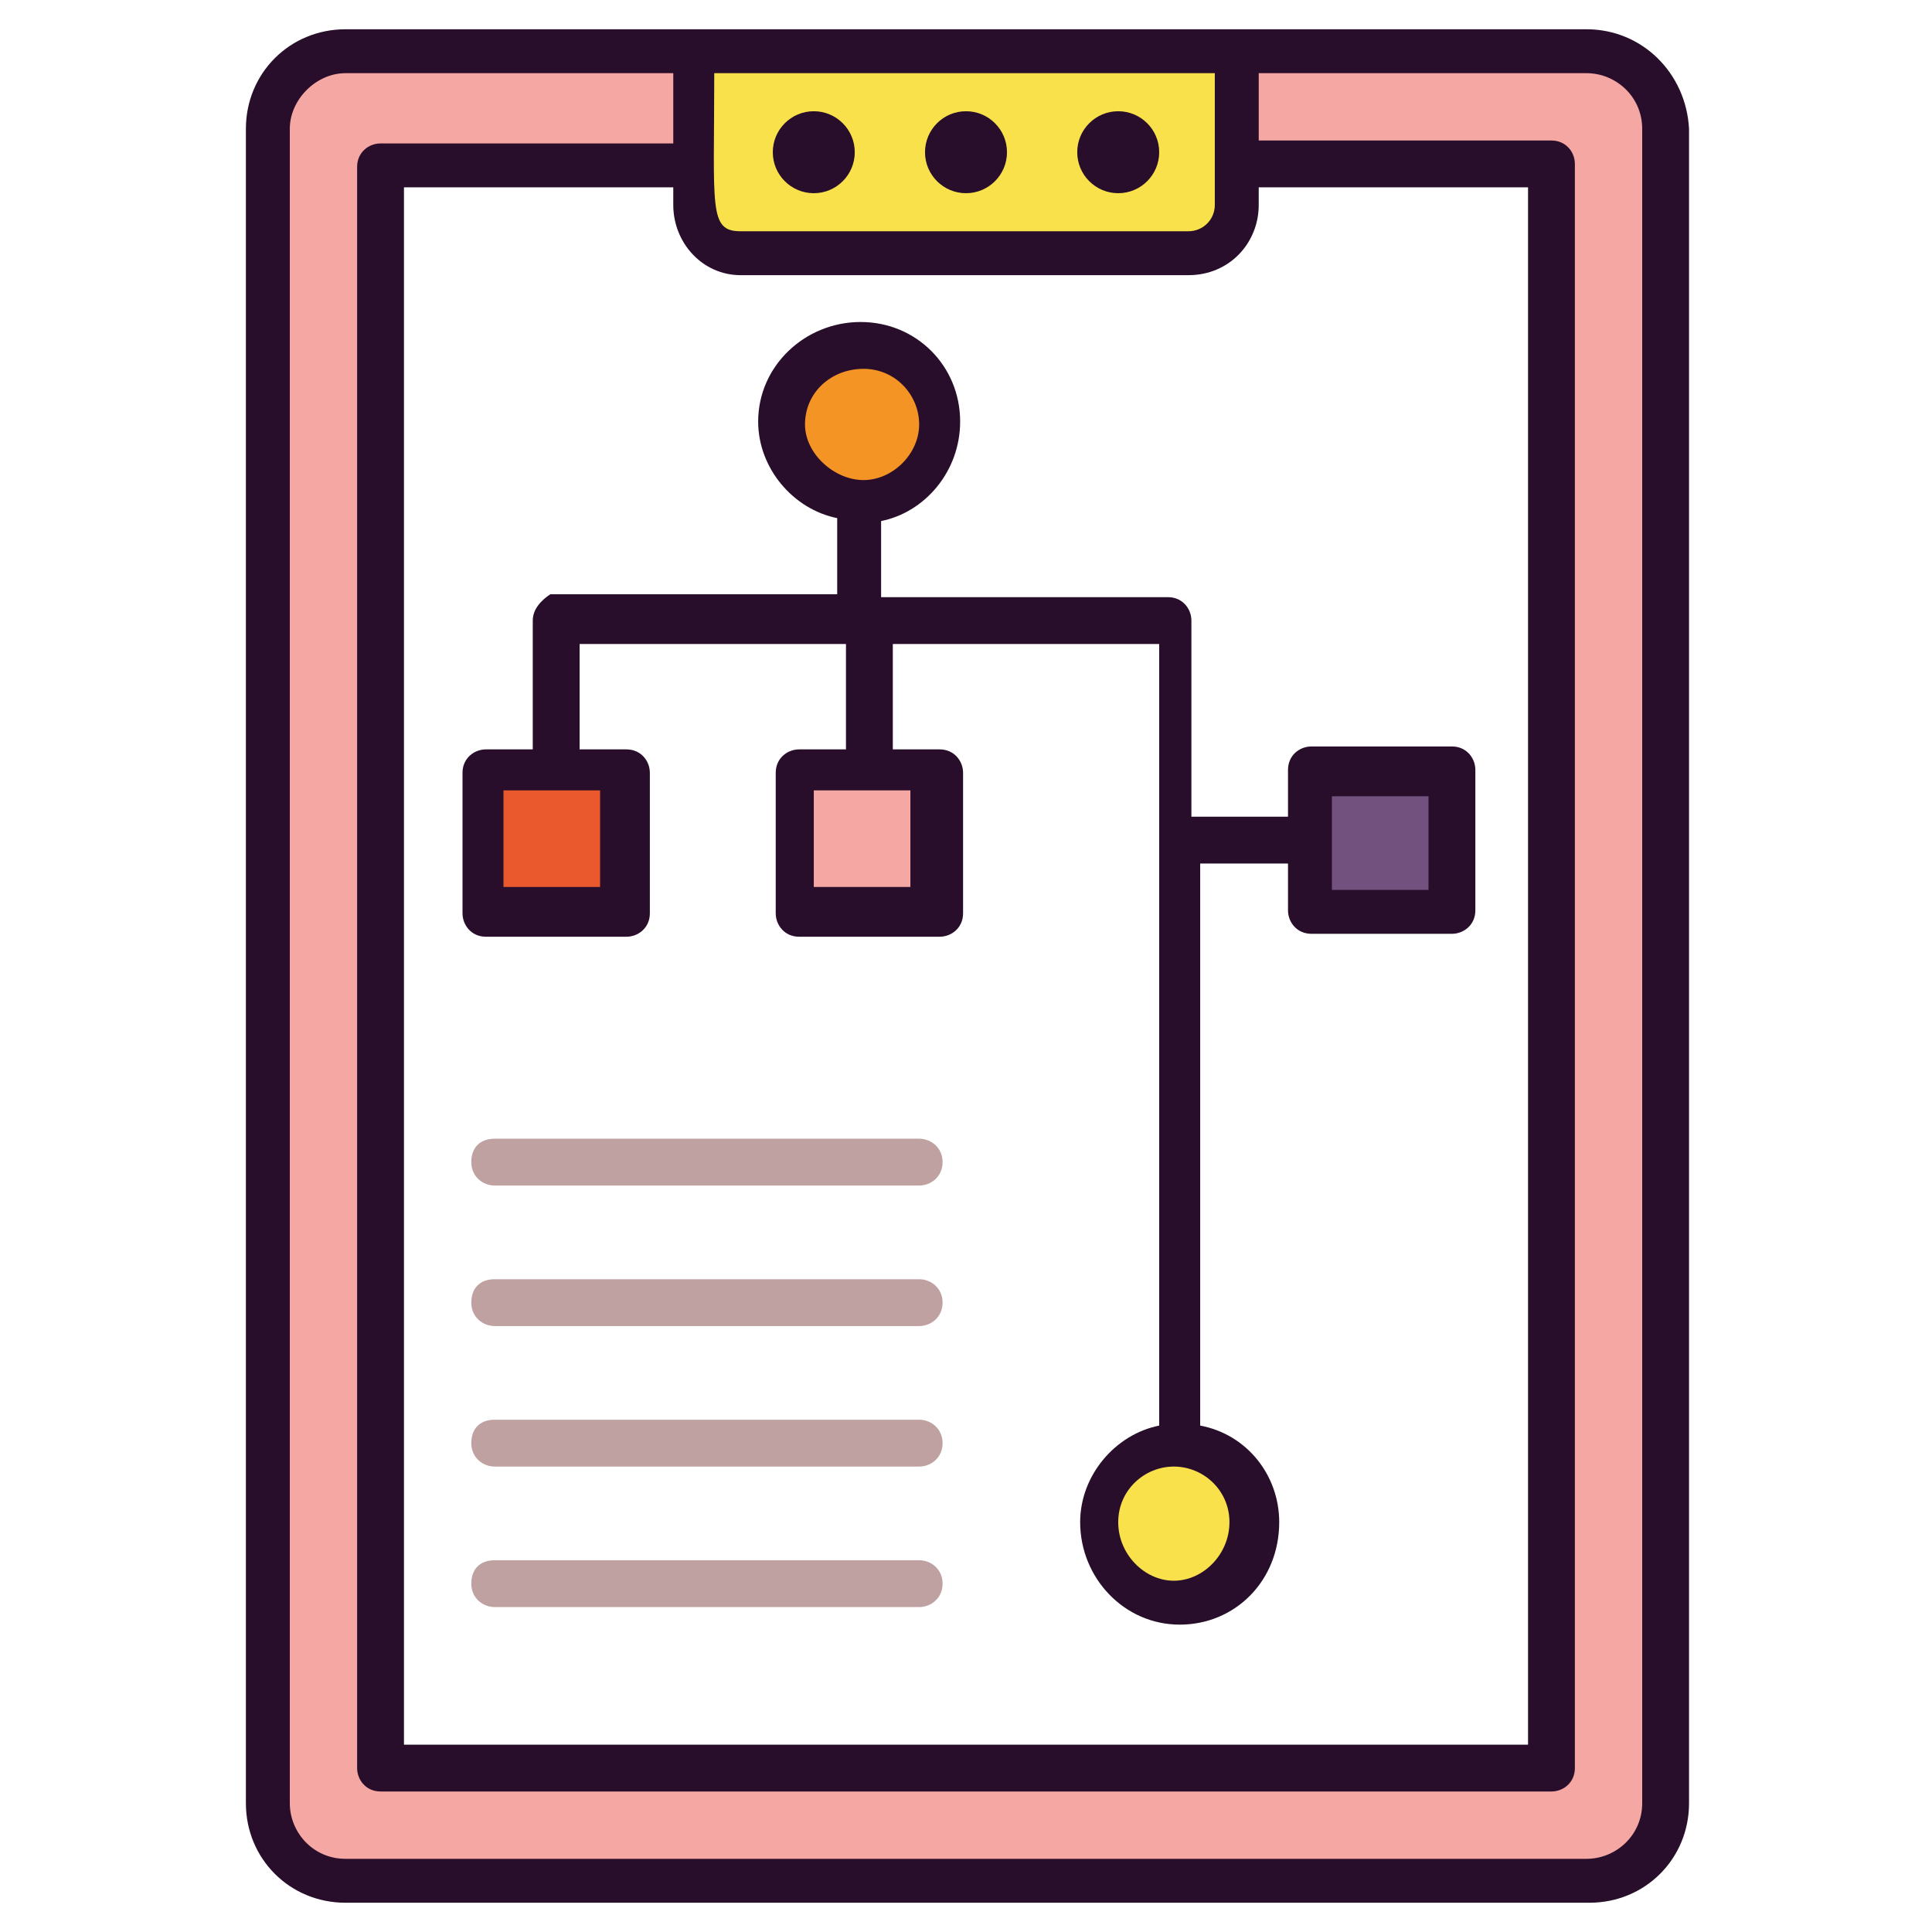
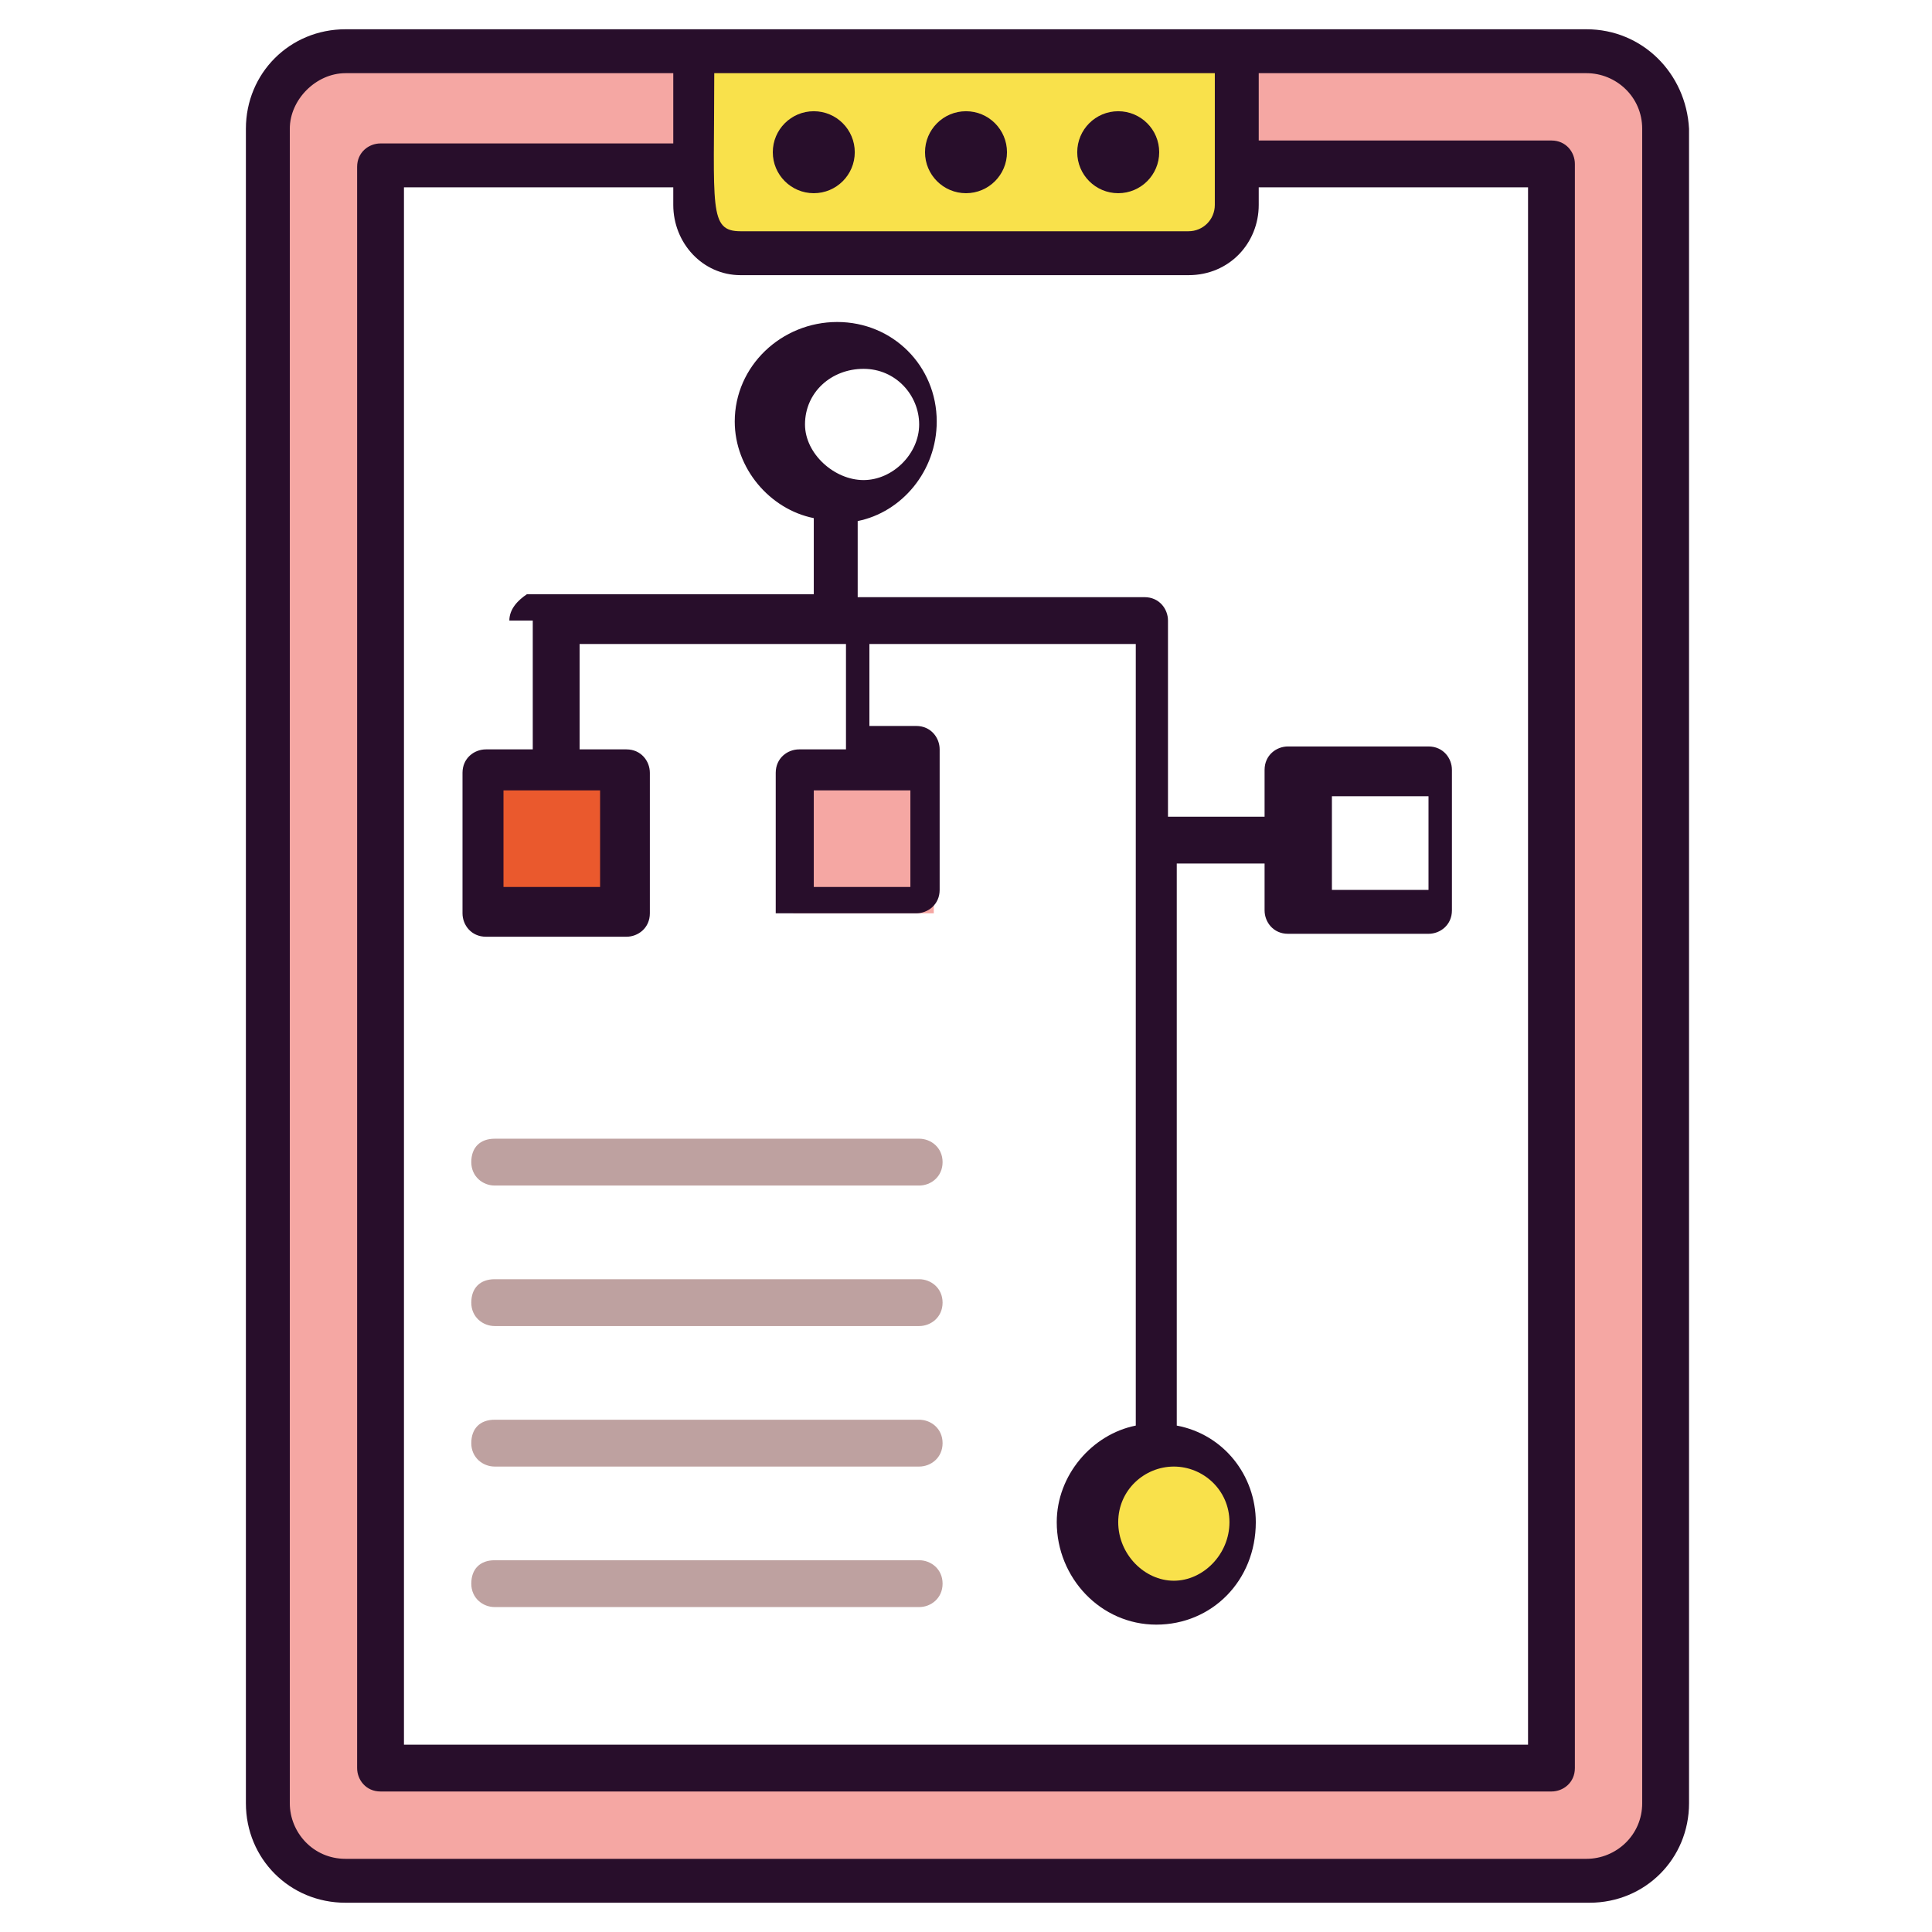
<svg xmlns="http://www.w3.org/2000/svg" xml:space="preserve" viewBox="0 0 66 66" id="ProjectManagement">
  <path d="M54.2 1.7H11.8c-1.5 0-2.7 1.2-2.7 2.7v57.2c0 1.5 1.2 2.7 2.7 2.7h42.5c1.5 0 2.7-1.2 2.7-2.7V4.4c-.1-1.5-1.3-2.7-2.8-2.7zM53 60.3H13V5.7h40v54.6z" fill="#f5a7a3" class="colord3d6de svgShape" />
  <path d="M42.3 1.7V7c0 .9-.7 1.6-1.6 1.6H25.3c-.9 0-1.6-.7-1.6-1.6V1.7h18.6z" fill="#f9e14b" class="colorfeda7d svgShape" />
-   <circle cx="29.4" cy="14.5" r="2.7" fill="#f39424" class="color8ecff2 svgShape" />
  <circle cx="40" cy="52.1" r="2.7" fill="#f9e14b" class="colorfeda7d svgShape" />
  <path fill="#ea592d" d="M16.5 26.4h4.8v4.8h-4.8z" class="colorf26869 svgShape" />
  <path d="M27.1 26.4h4.8v4.8h-4.8z" fill="#f5a7a3" class="colord3d6de svgShape" />
-   <path fill="#72517e" d="M44.7 26.4h4.8v4.8h-4.8z" class="colorf8ae5c svgShape" />
  <path d="M54.2 1H11.8C9.9 1 8.4 2.5 8.4 4.4v57.2c0 1.9 1.5 3.4 3.4 3.4h42.5c1.9 0 3.4-1.5 3.4-3.4V4.4C57.6 2.5 56.1 1 54.2 1zM41.5 2.5V7c0 .5-.4.9-.9.9H25.3c-1.1 0-.9-.8-.9-5.4h17.1zM25.3 9.4h15.3C42 9.4 43 8.3 43 7v-.6h9.2v53.2H13.8V6.4H23V7c0 1.3 1 2.4 2.3 2.4zm30.8 52.2c0 1.1-.9 1.9-1.9 1.9H11.8c-1.1 0-1.9-.9-1.9-1.9V4.4c0-1 .9-1.9 1.9-1.9H23v2.4H13c-.4 0-.8.3-.8.8v54.7c0 .4.3.8.8.8h40c.4 0 .8-.3.8-.8V5.6c0-.4-.3-.8-.8-.8H43V2.5h11.2c1 0 1.9.8 1.9 1.9v57.2z" fill="#280e2b" class="color010101 svgShape" />
-   <path d="M18.2 21.2v4.4h-1.6c-.4 0-.8.3-.8.8v4.8c0 .4.3.8.8.8h4.8c.4 0 .8-.3.8-.8v-4.8c0-.4-.3-.8-.8-.8h-1.6V22h9.1v3.6h-1.6c-.4 0-.8.3-.8.8v4.8c0 .4.3.8.8.8h4.8c.4 0 .8-.3.8-.8v-4.8c0-.4-.3-.8-.8-.8h-1.6V22h9.1v26.7c-1.5.3-2.7 1.7-2.7 3.3 0 1.9 1.5 3.5 3.4 3.5s3.4-1.5 3.4-3.5c0-1.6-1.1-3-2.7-3.3V29.5h3v1.6c0 .4.3.8.8.8h4.8c.4 0 .8-.3.8-.8v-4.8c0-.4-.3-.8-.8-.8h-4.8c-.4 0-.8.3-.8.8v1.6h-3.3v-6.7c0-.4-.3-.8-.8-.8h-9.8v-2.6c1.5-.3 2.7-1.7 2.7-3.4 0-1.9-1.5-3.4-3.4-3.4s-3.5 1.5-3.5 3.4c0 1.6 1.2 3 2.7 3.3v2.6h-9.8c-.3.2-.6.5-.6.9zm2.3 9.1h-3.3V27h3.3v3.3zm10.6 0h-3.3V27h3.3v3.3zm17.7-3.2v3.3h-3.3v-3.2h3.3zM42 52c0 1.1-.9 2-1.9 2s-1.9-.9-1.9-2 .9-1.9 1.9-1.9 1.9.8 1.9 1.9zM27.5 14.5c0-1.1.9-1.9 2-1.9s1.9.9 1.9 1.9-.9 1.9-1.9 1.9-2-.9-2-1.9z" fill="#280e2b" class="color010101 svgShape" />
+   <path d="M18.2 21.2v4.4h-1.6c-.4 0-.8.3-.8.8v4.8c0 .4.3.8.8.8h4.8c.4 0 .8-.3.8-.8v-4.8c0-.4-.3-.8-.8-.8h-1.6V22h9.1v3.6h-1.6c-.4 0-.8.3-.8.8v4.8h4.8c.4 0 .8-.3.8-.8v-4.8c0-.4-.3-.8-.8-.8h-1.6V22h9.1v26.7c-1.5.3-2.7 1.7-2.7 3.3 0 1.9 1.5 3.5 3.4 3.5s3.4-1.5 3.4-3.5c0-1.6-1.1-3-2.7-3.3V29.5h3v1.6c0 .4.3.8.8.8h4.8c.4 0 .8-.3.8-.8v-4.8c0-.4-.3-.8-.8-.8h-4.8c-.4 0-.8.3-.8.8v1.6h-3.3v-6.7c0-.4-.3-.8-.8-.8h-9.8v-2.6c1.5-.3 2.7-1.7 2.7-3.4 0-1.9-1.5-3.4-3.4-3.4s-3.5 1.5-3.5 3.4c0 1.6 1.2 3 2.7 3.3v2.6h-9.8c-.3.2-.6.5-.6.9zm2.3 9.1h-3.3V27h3.3v3.3zm10.6 0h-3.3V27h3.3v3.3zm17.7-3.2v3.3h-3.3v-3.2h3.3zM42 52c0 1.1-.9 2-1.9 2s-1.9-.9-1.9-2 .9-1.9 1.9-1.9 1.9.8 1.9 1.9zM27.5 14.5c0-1.1.9-1.9 2-1.9s1.9.9 1.9 1.9-.9 1.9-1.9 1.9-2-.9-2-1.9z" fill="#280e2b" class="color010101 svgShape" />
  <path d="M31.4 40.5H16.9c-.4 0-.8-.3-.8-.8s.3-.8.8-.8h14.5c.4 0 .8.3.8.8s-.4.8-.8.8zM31.4 45.3H16.9c-.4 0-.8-.3-.8-.8s.3-.8.8-.8h14.5c.4 0 .8.3.8.8s-.4.8-.8.8zM31.4 50.1H16.9c-.4 0-.8-.3-.8-.8s.3-.8.8-.8h14.5c.4 0 .8.3.8.8s-.4.8-.8.8zM31.4 54.9H16.9c-.4 0-.8-.3-.8-.8s.3-.8.8-.8h14.5c.4 0 .8.3.8.8s-.4.8-.8.8z" fill="#bea1a0" class="colora0adbe svgShape" />
  <circle cx="27.8" cy="5.2" r="1.4" fill="#280e2b" class="color010101 svgShape" />
  <circle cx="33" cy="5.2" r="1.4" fill="#280e2b" class="color010101 svgShape" />
  <circle cx="38.2" cy="5.2" r="1.4" fill="#280e2b" class="color010101 svgShape" />
</svg>